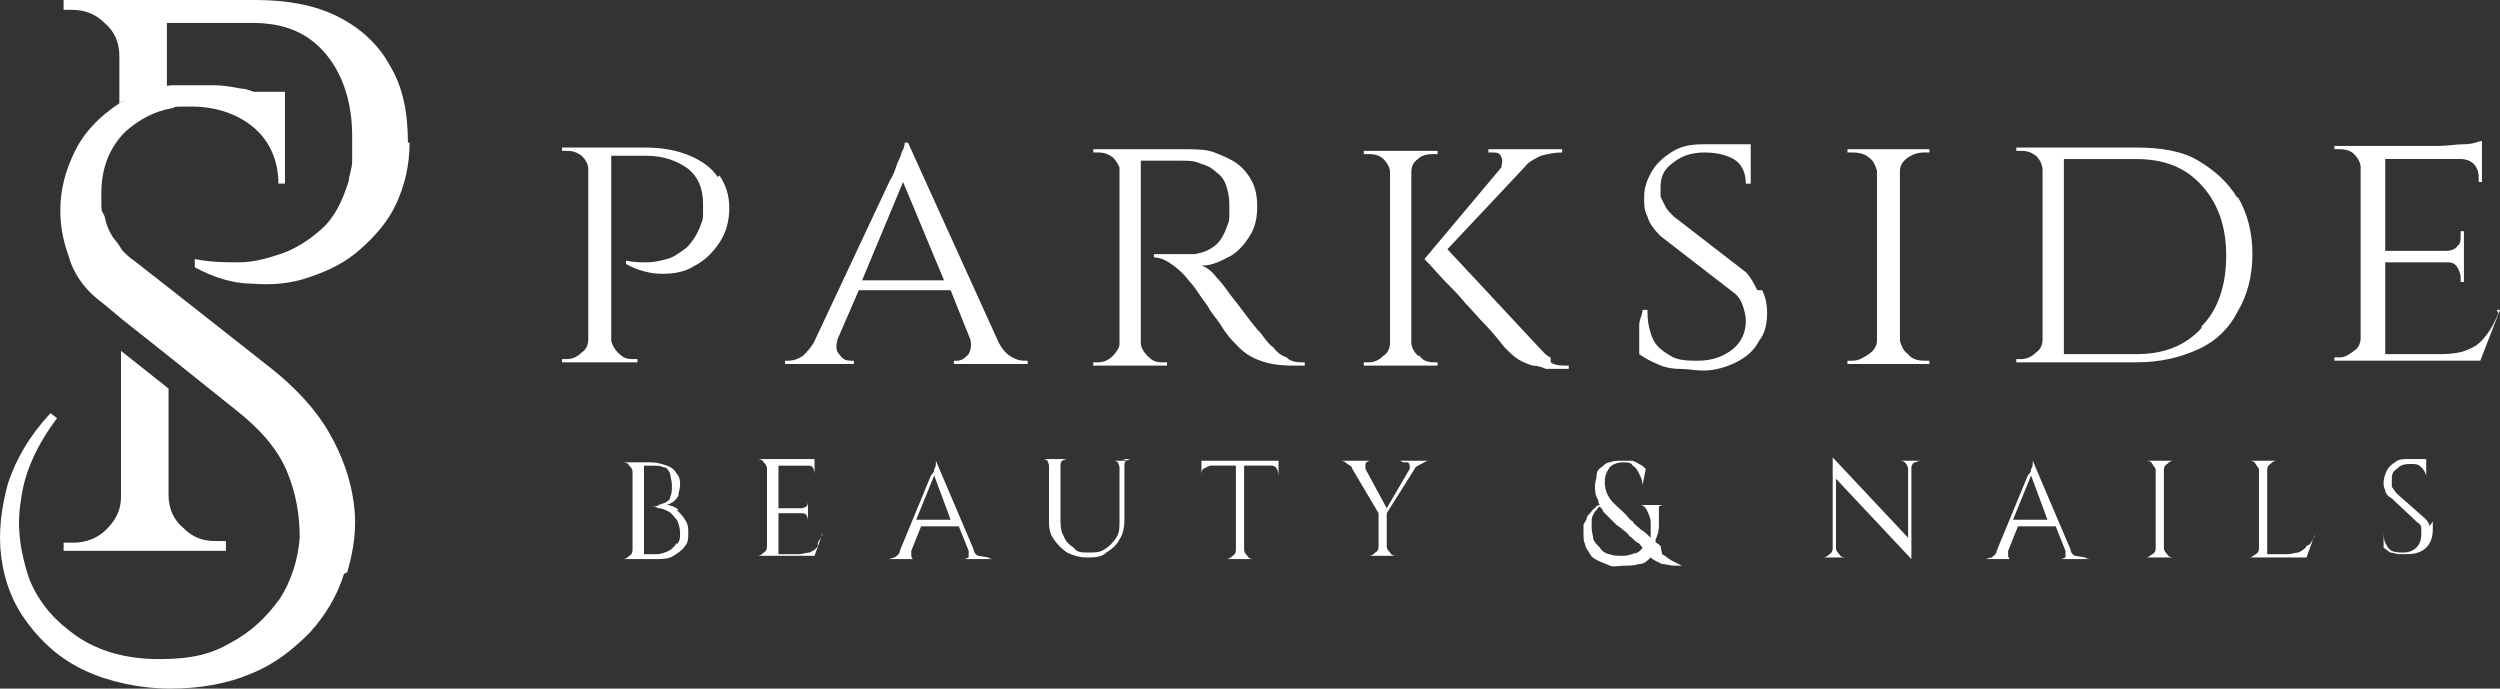
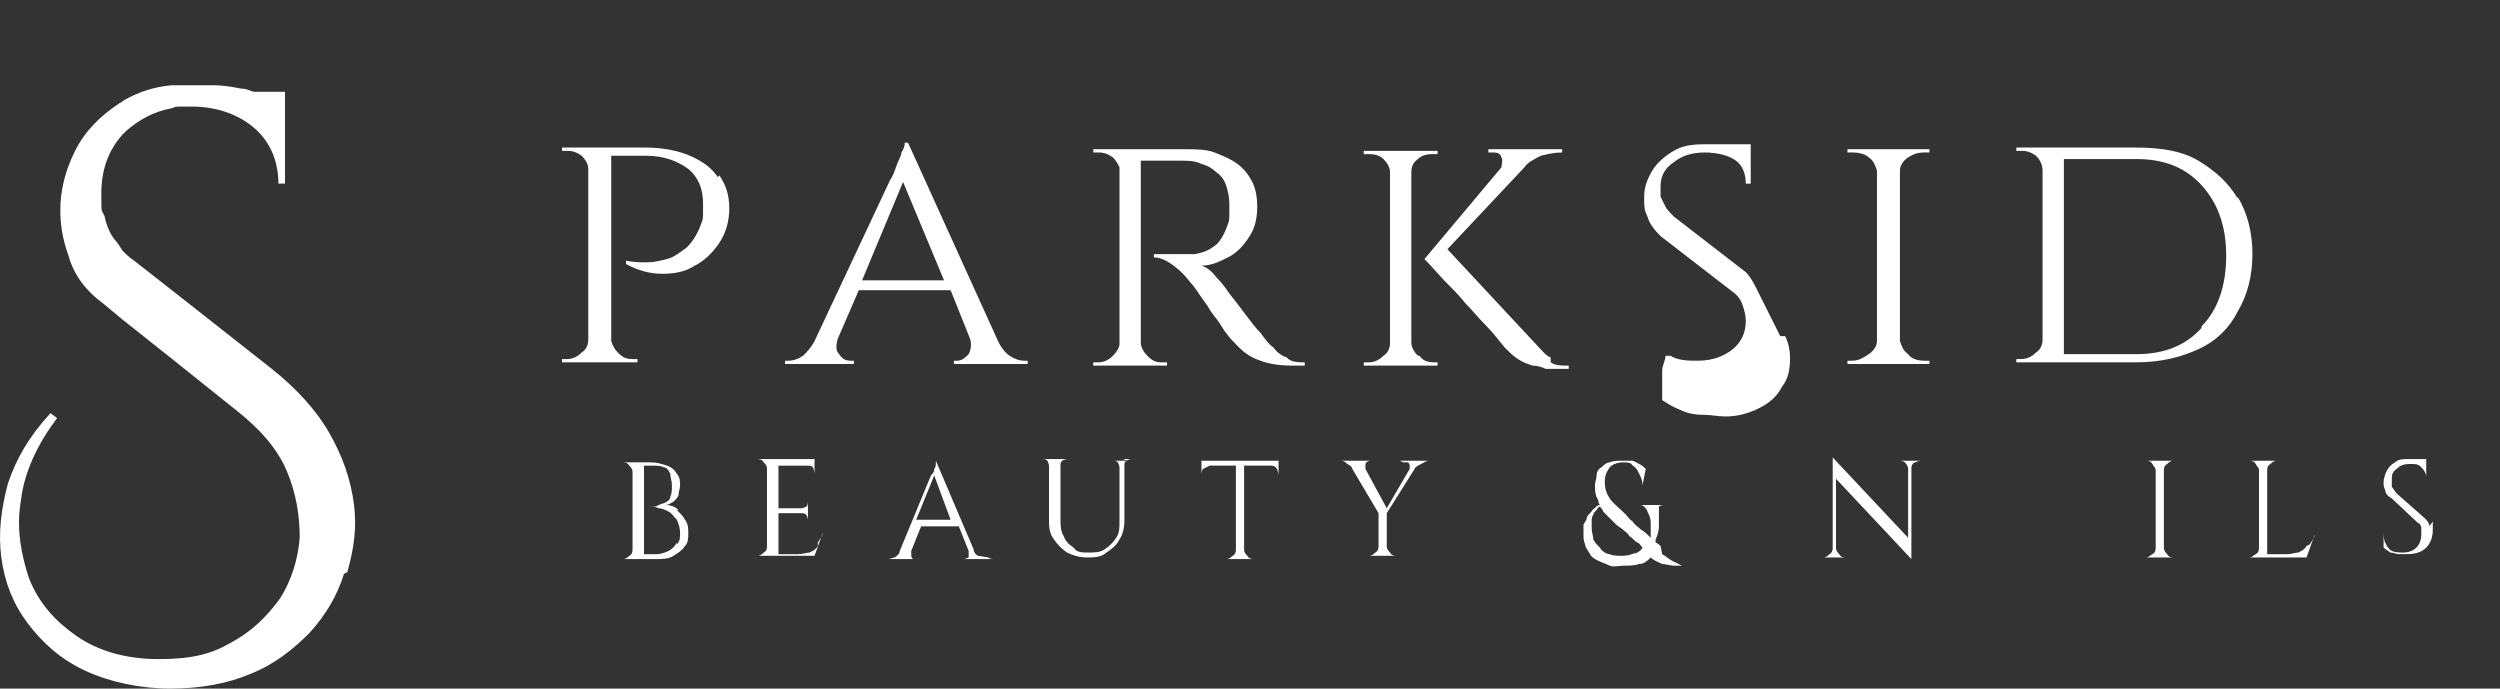
<svg xmlns="http://www.w3.org/2000/svg" id="a" width="152.48" height="42" viewBox="0 0 152.48 42">
  <rect x="0" y="0" width="152.48" height="42" fill="#333333" stroke="none" />
-   <path d="M13.78,33.1v.5H3.88v-.5h.6c.8,0,1.5-.3,2-.8.6-.6.9-1.2.9-2v-8.9l2.9,2.3v6.5c0,.8.3,1.5.9,2,.6.6,1.2.8,2,.8h.6v.1Z" fill="#fff" />
-   <path d="M24.98,8.7c0,1.4-.3,2.6-.8,3.7s-1.3,2-2.2,2.8c-.9.8-1.9,1.3-3.1,1.7-1.1.4-2.3.5-3.5.4-1.2,0-2.4-.4-3.5-1v-.5c1,.2,1.9.2,2.7.2s1.6-.2,2.5-.5,1.7-.8,2.5-1.5,1.3-1.7,1.7-3c0-.3.2-.7.2-1.2v-1.5c0-2.1-.6-3.8-1.6-5-1.1-1.3-2.5-1.9-4.5-1.9h-5.2v4c-1.1.1-2.1.4-2.9.9v-2.9c0-.8-.3-1.5-.9-2-.6-.6-1.3-.8-2-.8h-.5v-.6h11.7c1.9,0,3.6.3,5,1,1.4.7,2.5,1.7,3.2,3,.8,1.3,1.1,2.9,1.1,4.7h.1Z" fill="#fff" />
  <path d="M20.98,35c-.4,1.3-1.1,2.5-2.1,3.6-1,1-2.1,1.9-3.6,2.5-1.4.6-3.1.9-4.9.9s-3.7-.4-5.2-1.1c-1.5-.7-2.6-1.7-3.5-2.9-.9-1.2-1.4-2.5-1.6-4-.2-1.5,0-3,.4-4.5.5-1.5,1.3-2.9,2.6-4.3l.4.3c-1.2,1.6-2,3.3-2.2,5-.3,1.7,0,3.3.5,4.8.6,1.5,1.6,2.6,2.9,3.5s3,1.4,5,1.4,3.2-.3,4.4-1c1.3-.7,2.2-1.6,3-2.7.7-1.1,1.1-2.4,1.2-3.7,0-1.3-.2-2.7-.8-4.1-.6-1.4-1.7-2.6-3.1-3.7l-4-3.2-2.9-2.3-1.2-1c-1.1-.8-1.8-1.8-2.1-2.9-.4-1.1-.5-2-.5-2.8,0-1.2.3-2.4.9-3.6.6-1.2,1.5-2.1,2.7-2.9,0,0,.2-.1.3-.2.9-.5,1.8-.8,2.9-.9h2.6c.5,0,1.1.1,1.6.2.3,0,.5.1.8.2h1.9v5.6h-.4c0-1.5-.6-2.7-1.6-3.5s-2.3-1.2-3.7-1.2-.8,0-1.2.1c-1.1.2-2,.7-2.8,1.4,0,0-.1.1-.2.2-.9,1-1.3,2.2-1.3,3.6s0,.9.2,1.4c.1.5.3,1,.6,1.4.2.2.3.4.5.7.2.2.4.4.7.6l2.3,1.8,6.1,4.8c1.5,1.2,2.7,2.5,3.5,3.9s1.3,2.8,1.5,4.3c.2,1.5,0,2.8-.4,4.2l-.2.1Z" fill="#fff" />
  <path d="M43.78,10.8c-.4-.6-1-1-1.7-1.3s-1.6-.5-2.7-.5h-5.1v.2h.3c.4,0,.6.1.9.3.2.2.4.5.4.8v10.4c0,.3-.1.6-.4.8-.2.2-.5.4-.9.4h-.3v.2h4.6v-.2h-.3c-.4,0-.6-.1-.9-.4-.2-.2-.3-.4-.4-.7v-11.3h2.1c1.1,0,1.9.3,2.6.8.6.5.9,1.2.9,2.1s0,.4,0,.6,0,.4-.1.6c-.2.6-.5,1.1-.9,1.5-.4.3-.8.6-1.2.7-.4.1-.8.2-1.2.2s-.8,0-1.3-.1v.2c.7.4,1.5.6,2.2.6s1.4-.1,2-.5c.6-.3,1.1-.8,1.5-1.4.4-.6.6-1.3.6-2.1s-.2-1.4-.6-2l-.1.1Z" fill="#fff" />
  <path d="M62.48,22c-.3,0-.6-.1-.9-.3-.3-.2-.6-.6-.8-1.1h0l-5.4-11.9h-.2c0,.1,0,.3-.2.6,0,.2-.2.5-.3.8s-.2.6-.4.9l-4.6,9.8c-.2.4-.5.7-.7.9-.3.2-.6.3-.9.3h-.2v.2h4.2v-.2h-.2c-.3,0-.5-.1-.7-.4-.2-.2-.2-.5-.1-.9l1.3-3h5.6l1.2,3c.1.4,0,.7-.1.9-.2.2-.4.4-.7.4h-.2v.2h4.5v-.2s-.2,0-.2,0ZM52.58,17.1l2.5-6,2.5,6h-5Z" fill="#fff" />
  <path d="M78.48,21.8c-.3-.1-.6-.3-.8-.6-.3-.2-.5-.5-.8-.9-.3-.3-.6-.7-.9-1.1s-.6-.8-1-1.3c-.2-.3-.5-.7-.8-1-.3-.4-.6-.6-.9-.7.7,0,1.2-.3,1.8-.6.5-.3.9-.8,1.2-1.3.3-.5.4-1.1.4-1.7s-.1-1.1-.3-1.5c-.2-.4-.5-.8-.9-1.1s-.9-.5-1.4-.7-1.2-.2-1.9-.2h-5.5v.2h.3c.4,0,.6.1.9.3.2.2.3.4.4.6v10.8c0,.2-.2.5-.4.7-.2.2-.5.4-.9.4h-.3v.2h4.5v-.2h-.3c-.4,0-.6-.1-.9-.4-.2-.2-.4-.5-.4-.8v-11.1h2.5c.4,0,.8,0,1.2.2.4.1.7.3.9.5.3.2.5.5.6.8s.2.7.2,1.1v.7c0,.2,0,.4-.1.6-.2.6-.5,1.1-.8,1.3-.4.3-.7.4-1.2.5h-2.5v.2c.4,0,.8.2,1.2.5.4.3.7.6,1,1,0,0,.2.2.4.5.2.3.4.6.7,1,.2.4.5.7.7,1s.3.5.4.6c.2.3.5.6.8.9s.7.6,1.3.8c.5.2,1.2.3,2,.3h.7v-.2c-.4,0-.7,0-1-.2l-.1-.1Z" fill="#fff" />
  <path d="M86.48,21.7c-.2-.2-.4-.5-.4-.8v-10.4c0-.3.1-.6.4-.8.2-.2.5-.3.9-.3h.3v-.2h-4.5v.2h.3c.4,0,.7.1.9.3.2.2.4.5.4.8v10.4c0,.3-.1.6-.4.8-.2.2-.5.4-.9.4h-.3v.2h4.5v-.2h-.2c-.4,0-.7-.1-.9-.4h-.1Z" fill="#fff" />
  <path d="M94.58,21.8c-.3-.1-.5-.4-.8-.7l-5.5-5.9,4.7-5h0c.2-.3.6-.5,1-.7.4-.1.8-.2,1.3-.2h0v-.2h-4.5v.2h.2c.3,0,.5,0,.6.3.1.2,0,.4,0,.6h0l-4.7,5.6c.5.5.9,1,1.3,1.4s.8.8,1.2,1.3c.4.4.8.9,1.2,1.3.4.4.8.9,1.2,1.4.3.3.5.5.8.7s.6.3.9.4c.3,0,.6.1.8.2h1.4v-.2c-.5,0-.8,0-1.1-.2v-.3Z" fill="#fff" />
-   <path d="M107.18,17.7c-.2-.4-.4-.8-.7-1.1l-4.4-3.4c-.2-.2-.4-.4-.5-.6-.1-.2-.2-.4-.3-.6v-.6c0-.6.2-1.1.8-1.5.5-.4,1.1-.6,1.9-.6s1.5.2,1.9.5.6.8.6,1.4h.3v-2.2h0v-.2h-2.9c-.7,0-1.3.1-1.8.4-.5.3-1,.7-1.3,1.2s-.5,1-.5,1.6,0,.8.2,1.2c.1.4.4.8.8,1.2l4.4,3.4c.3.2.5.5.6.8s.2.6.2,1c0,.7-.3,1.3-.8,1.7-.5.4-1.2.7-2.1.7-.6,0-1.2,0-1.7-.3s-.9-.6-1.1-1.1-.3-1-.3-1.7h-.3c0,.3-.2.6-.2.9v1.8c.3.2.6.4,1.1.6.4.2.9.3,1.4.3s.9.1,1.4.1c.7,0,1.4-.2,2-.5s1.1-.7,1.4-1.3c.4-.5.5-1.1.5-1.8,0-.4-.1-.9-.3-1.3h-.3Z" fill="#fff" />
+   <path d="M107.18,17.7c-.2-.4-.4-.8-.7-1.1l-4.4-3.4c-.2-.2-.4-.4-.5-.6-.1-.2-.2-.4-.3-.6v-.6c0-.6.2-1.1.8-1.5.5-.4,1.1-.6,1.9-.6s1.5.2,1.9.5.6.8.6,1.4h.3v-2.2h0v-.2h-2.9c-.7,0-1.3.1-1.8.4-.5.3-1,.7-1.3,1.2s-.5,1-.5,1.6,0,.8.2,1.2c.1.4.4.8.8,1.2l4.4,3.4c.3.2.5.5.6.8s.2.6.2,1c0,.7-.3,1.3-.8,1.7-.5.4-1.2.7-2.1.7-.6,0-1.2,0-1.7-.3h-.3c0,.3-.2.6-.2.9v1.8c.3.2.6.4,1.1.6.4.2.9.3,1.4.3s.9.1,1.4.1c.7,0,1.4-.2,2-.5s1.1-.7,1.4-1.3c.4-.5.5-1.1.5-1.8,0-.4-.1-.9-.3-1.3h-.3Z" fill="#fff" />
  <path d="M117.38,22c-.4,0-.8-.1-1-.4-.3-.2-.4-.5-.5-.8v-10.4c0-.3.2-.6.5-.8s.6-.3,1-.3h.3v-.2h-5v.2h.3c.4,0,.8.1,1,.3.3.2.4.5.5.8v10.4c0,.3-.2.6-.5.8-.3.2-.6.4-1,.4h-.3v.2h5v-.2h-.3Z" fill="#fff" />
  <path d="M136.48,12.1c-.6-1-1.4-1.7-2.4-2.3s-2.3-.8-3.8-.8h-7.3v.2h.3c.4,0,.6.1.9.3.2.2.4.5.4.9v10.3c0,.3-.1.6-.4.8-.2.2-.5.4-.9.4h-.3v.2h7.3c1.5,0,2.7-.3,3.8-.8s1.9-1.3,2.4-2.3c.6-1,.9-2.2.9-3.5s-.3-2.5-.9-3.5v.1ZM134.28,20c-1,1.1-2.3,1.6-4,1.6h-4.4v-11.9h4.4c1.7,0,3,.5,4,1.6s1.5,2.5,1.5,4.3-.5,3.3-1.5,4.3v.1Z" fill="#fff" />
-   <path d="M152.38,19.1c-.2.5-.4.9-.7,1.3s-.6.7-1.1.9c-.4.2-1,.3-1.8.3h-3.3v-5.6h3.7c.3,0,.5,0,.7.3.1.2.2.4.2.6v.3h.2v-1.2h0v-.6h0v-1.3h-.2v.3c0,.2,0,.5-.2.6-.1.2-.4.3-.7.3h-3.7v-5.6h4.6c.3,0,.6.1.8.3s.3.5.3.8v.3h.2v-1.5h0v-1c-.2,0-.5.2-1.1.2-.5,0-1,.1-1.5.1h-6.4v.2h.3c.4,0,.7.1.9.3s.4.5.4.8v10.4c0,.3-.1.6-.4.8s-.5.4-.9.4h-.3v.2h8.9l1.2-3.1h-.2l.1.2Z" fill="#fff" />
  <path d="M41.38,31.1c-.2-.2-.5-.3-.8-.3.2,0,.3-.1.5-.2.1-.1.3-.3.3-.4,0-.2.1-.4.1-.6s0-.5-.2-.7c-.1-.2-.3-.4-.6-.5s-.6-.2-1-.2h-1.7c.1,0,.3,0,.4.2.1.1.2.2.2.4v4.7c0,.1,0,.3-.2.4-.1.1-.2.2-.4.2h-.1,2.1c.4,0,.8,0,1.1-.2s.5-.3.7-.6c.2-.2.2-.5.2-.8s0-.5-.2-.8c-.1-.2-.3-.4-.5-.6h.1ZM41.28,33.1c-.1.2-.3.4-.5.5s-.5.2-.7.2h-.8v-5.4h.5c.3,0,.5,0,.7.1.2,0,.3.2.4.4,0,.2.1.4.1.7s0,.5-.1.7c0,.2-.2.3-.4.4-.1,0-.3.1-.5.2h-.4c.2,0,.4,0,.6.1.2,0,.4.1.6.2.2.1.3.3.5.5.1.2.2.5.2.8s0,.5-.2.7v-.1Z" fill="#fff" />
  <path d="M49.88,33.3c-.1.2-.3.3-.5.4-.2,0-.4.1-.7.1h-1.2v-2.5h1.4c.1,0,.2,0,.3.1,0,0,.1.2.1.3h0v.1-.5h0v-.2h0v-.6h0c0,.2,0,.3-.1.4,0,0-.2.1-.3.1h-1.4v-2.6h1.8c.1,0,.2,0,.3.1,0,0,.1.2.1.4v.2h0v-.7h0v-.2h0v-.2h-3.6.1c.1,0,.3,0,.4.2.1.1.2.2.2.4v4.7c0,.1,0,.3-.2.4-.1.1-.2.2-.4.2h-.1,3.6l.5-1.4h0c0,.2-.2.4-.3.6v.2Z" fill="#fff" />
  <path d="M59.68,33.9c-.1,0-.3-.2-.3-.4h0l-2.3-5.4h0v.2s0,.2-.1.3c0,.1,0,.2-.2.4l-1.9,4.6c0,.2-.2.3-.3.4-.1,0-.3.1-.4.1h1.7-.2s-.1-.1-.1-.2v-.3l.6-1.5h2.3l.6,1.5v.4s-.2.1-.3.1h1.9c-.1,0-.3,0-.4-.1l-.6-.1ZM55.88,31.7l1.1-2.7,1,2.7h-2.1Z" fill="#fff" />
  <path d="M68.78,28.1h-1,.1c.1,0,.2,0,.3.1,0,0,.1.2.1.3v3.3c0,.4,0,.7-.2,1s-.4.5-.7.7c-.3.2-.6.2-1,.2s-.7,0-.9-.3c-.3-.2-.5-.4-.6-.7-.2-.3-.2-.7-.2-1.1v-3.2c0-.1,0-.2.1-.3,0,0,.2-.1.3-.1h.1-1.7.1c.1,0,.2,0,.3.1,0,0,.1.2.1.3v3.3c0,.4,0,.8.3,1.2.2.3.5.6.8.8.4.2.8.3,1.2.3s.9,0,1.2-.3c.3-.2.6-.4.8-.8.2-.3.3-.7.3-1.2v-3.3c0-.1,0-.2.1-.3,0,0,.2-.1.3-.1h.1-.6l.3.1Z" fill="#fff" />
  <path d="M77.58,28.1h-4.3v.2h0v.2h0v.7h0v-.2c0-.1,0-.3.1-.4,0,0,.2-.1.4-.2h1.6v5.1c0,.1,0,.3-.2.4-.1.1-.2.2-.4.2h-.1,1.9-.1c-.1,0-.3,0-.4-.2-.1-.1-.2-.2-.2-.4v-5.1h1.6c.1,0,.3,0,.4.2,0,0,.1.2.1.4h0v.2-.7h0v-.2h0v-.2h-.7.3Z" fill="#fff" />
  <path d="M85.58,28.2h.3s.1.1.1.2v.2h0l-1.4,2.4-1.3-2.4v-.3c0-.1.2-.2.3-.2h.1-2.1.1c.2,0,.3,0,.5.2.2.1.3.2.3.3h0l1.6,2.7v2c0,.1,0,.3-.2.4-.1.1-.2.2-.4.2h-.1,1.9-.1c-.1,0-.3,0-.4-.2-.1-.1-.2-.2-.2-.4v-2l1.7-2.7h0c0-.1.2-.2.4-.3.2-.1.3-.2.5-.2h.1-1.9l.2.1Z" fill="#fff" />
  <path d="M101.28,33.3s-.2-.2-.3-.2v-.2c.1-.2.2-.5.2-.8v-1.2s.1-.1.3-.1h.1-1.7.1c.1,0,.2,0,.3.1,0,0,.2.2.2.3.1.2.2.4.2.7v.9c-.2-.2-.4-.4-.6-.5-.2-.2-.4-.3-.5-.5-.2-.1-.3-.3-.4-.4-.4-.4-.8-.7-1-1s-.3-.6-.3-1,.1-.6.3-.9c.2-.2.5-.3.8-.3s.5,0,.6.2c.2.1.3.3.4.5s.2.4.2.7h0l.2-1c-.1-.1-.2-.2-.4-.3s-.3-.2-.5-.2h-.6c-.2,0-.5,0-.7.1-.2,0-.4.2-.5.3-.2.1-.3.3-.3.5s-.1.4-.1.6c0,.3,0,.6.2.9,0,0,0,.2.1.3,0,0-.2,0-.3.2-.1,0-.2.2-.3.3s-.2.2-.2.3-.1.2-.2.4v.5c0,.3,0,.5.1.7,0,.2.2.4.3.6.1.2.3.3.5.4s.5.2.7.3.6,0,.9,0,.6,0,.9-.1c.3,0,.5-.2.7-.4h0c.2.2.5.3.7.4.2,0,.5.1.7.1h.5l-.6-.3c-.2-.1-.4-.3-.6-.4l-.1-.5ZM99.78,33.7c-.2.1-.5.2-.8.2s-.6,0-.8-.1c-.2,0-.5-.2-.6-.4-.2-.2-.3-.3-.4-.5,0-.2-.1-.4-.1-.7v-.4c0-.1,0-.3.1-.4,0-.1.1-.2.2-.3,0,0,.1-.2.2-.2,0,0,.2.2.2.3.2.2.5.5.8.8.1.1.3.2.4.3s.3.2.4.4c.2.1.3.3.5.4.1,0,.2.2.3.3-.1.2-.3.3-.5.4l.1-.1Z" fill="#fff" />
  <path d="M116.58,28.1h-1,.2c.1,0,.3,0,.4.1,0,0,.2.2.2.4v4.2l-4.6-4.9h0v5.5c0,.1,0,.3-.2.4-.1.1-.2.2-.4.2h-.2,1.8-.2c-.1,0-.3,0-.4-.2-.1-.1-.2-.2-.2-.4h0v-4.2l4.6,4.9h0v-5.5c0-.1,0-.3.2-.4.1,0,.2-.1.4-.1h.2-.8Z" fill="#fff" />
-   <path d="M126.58,33.9c-.1,0-.3-.2-.3-.4l-2.3-5.4h0v.2s0,.2-.1.3c0,.1,0,.2-.2.4l-1.9,4.6c0,.2-.2.3-.3.4-.1,0-.3.1-.4.1h1.7-.2s-.1-.1-.1-.2v-.3l.6-1.5h2.3l.6,1.5v.4s-.2.1-.3.1h1.9c-.1,0-.3,0-.4-.1l-.6-.1ZM122.78,31.7l1.1-2.7,1,2.7h-2.1Z" fill="#fff" />
  <path d="M131.98,28.1h-1.2.1c.1,0,.3,0,.4.2s.2.2.2.4v4.7c0,.1,0,.3-.2.4s-.2.2-.4.2h-.1,1.9-.1c-.1,0-.3,0-.4-.2-.1-.1-.2-.2-.2-.4v-4.7c0-.1,0-.3.2-.4.1-.1.2-.2.4-.2h.1-.7Z" fill="#fff" />
  <path d="M140.68,33.3c-.1.2-.3.3-.5.4-.2,0-.4.1-.7.1h-1.2v-5.1c0-.1,0-.3.2-.4.1-.1.2-.2.4-.2h.1-1.9.1c.1,0,.3,0,.4.2s.2.2.2.4v4.7c0,.1,0,.3-.2.4s-.2.2-.4.2h-.1,3.6l.5-1.4h0c0,.2-.2.4-.3.6l-.2.1Z" fill="#fff" />
  <path d="M148.18,32.1c0-.2-.2-.4-.3-.5l-1.7-1.5c-.1-.1-.2-.3-.3-.4v-.4c0-.3,0-.5.3-.7.2-.2.4-.3.8-.3s.5,0,.7.2.3.4.3.6h0v-.9h0v-.2h-1.1c-.3,0-.6,0-.8.2-.2.1-.4.3-.5.5s-.2.5-.2.7,0,.3.1.5c0,.2.2.4.4.5l1.6,1.5c.1,0,.2.2.2.3v.4c0,.3-.1.6-.3.8s-.5.3-.8.3c-.2,0-.5,0-.7-.1s-.3-.3-.4-.5c-.1-.2-.1-.5-.1-.8h0v1.1c.1.1.3.2.4.3.2,0,.4.1.5.1h.5c.5,0,.9-.1,1.2-.4.3-.3.4-.7.4-1.1v-.5l-.2.3Z" fill="#fff" />
</svg>